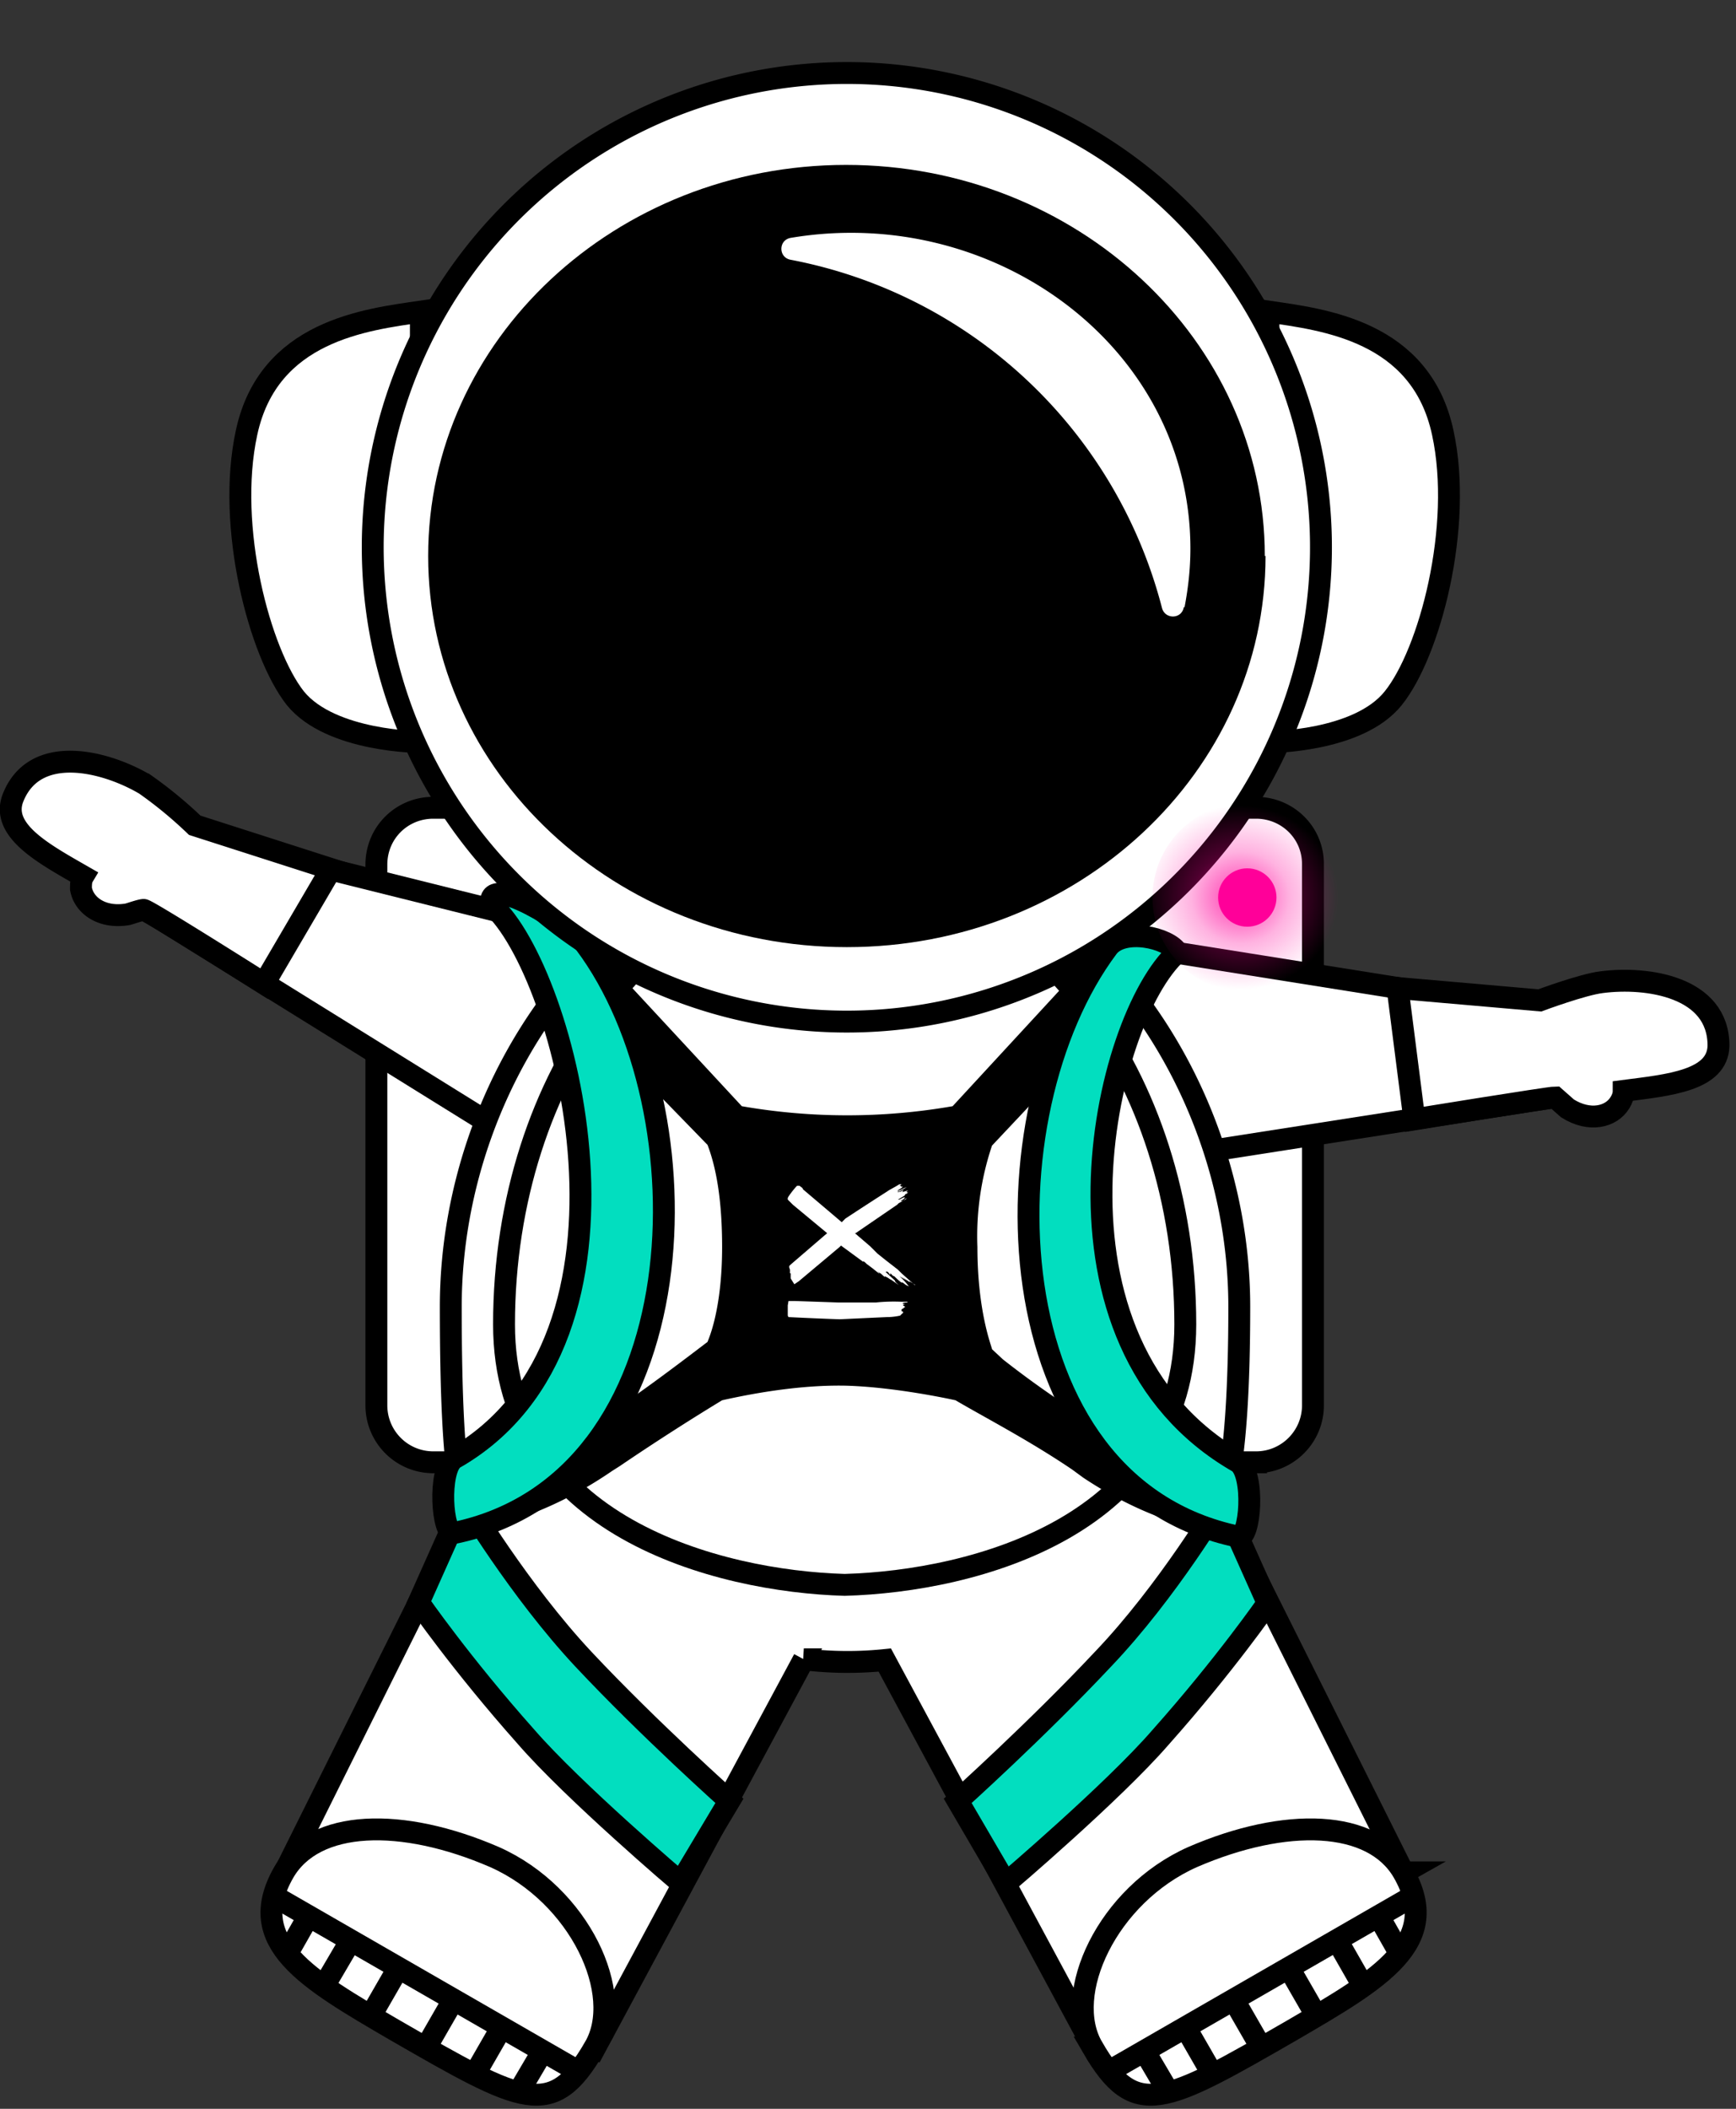
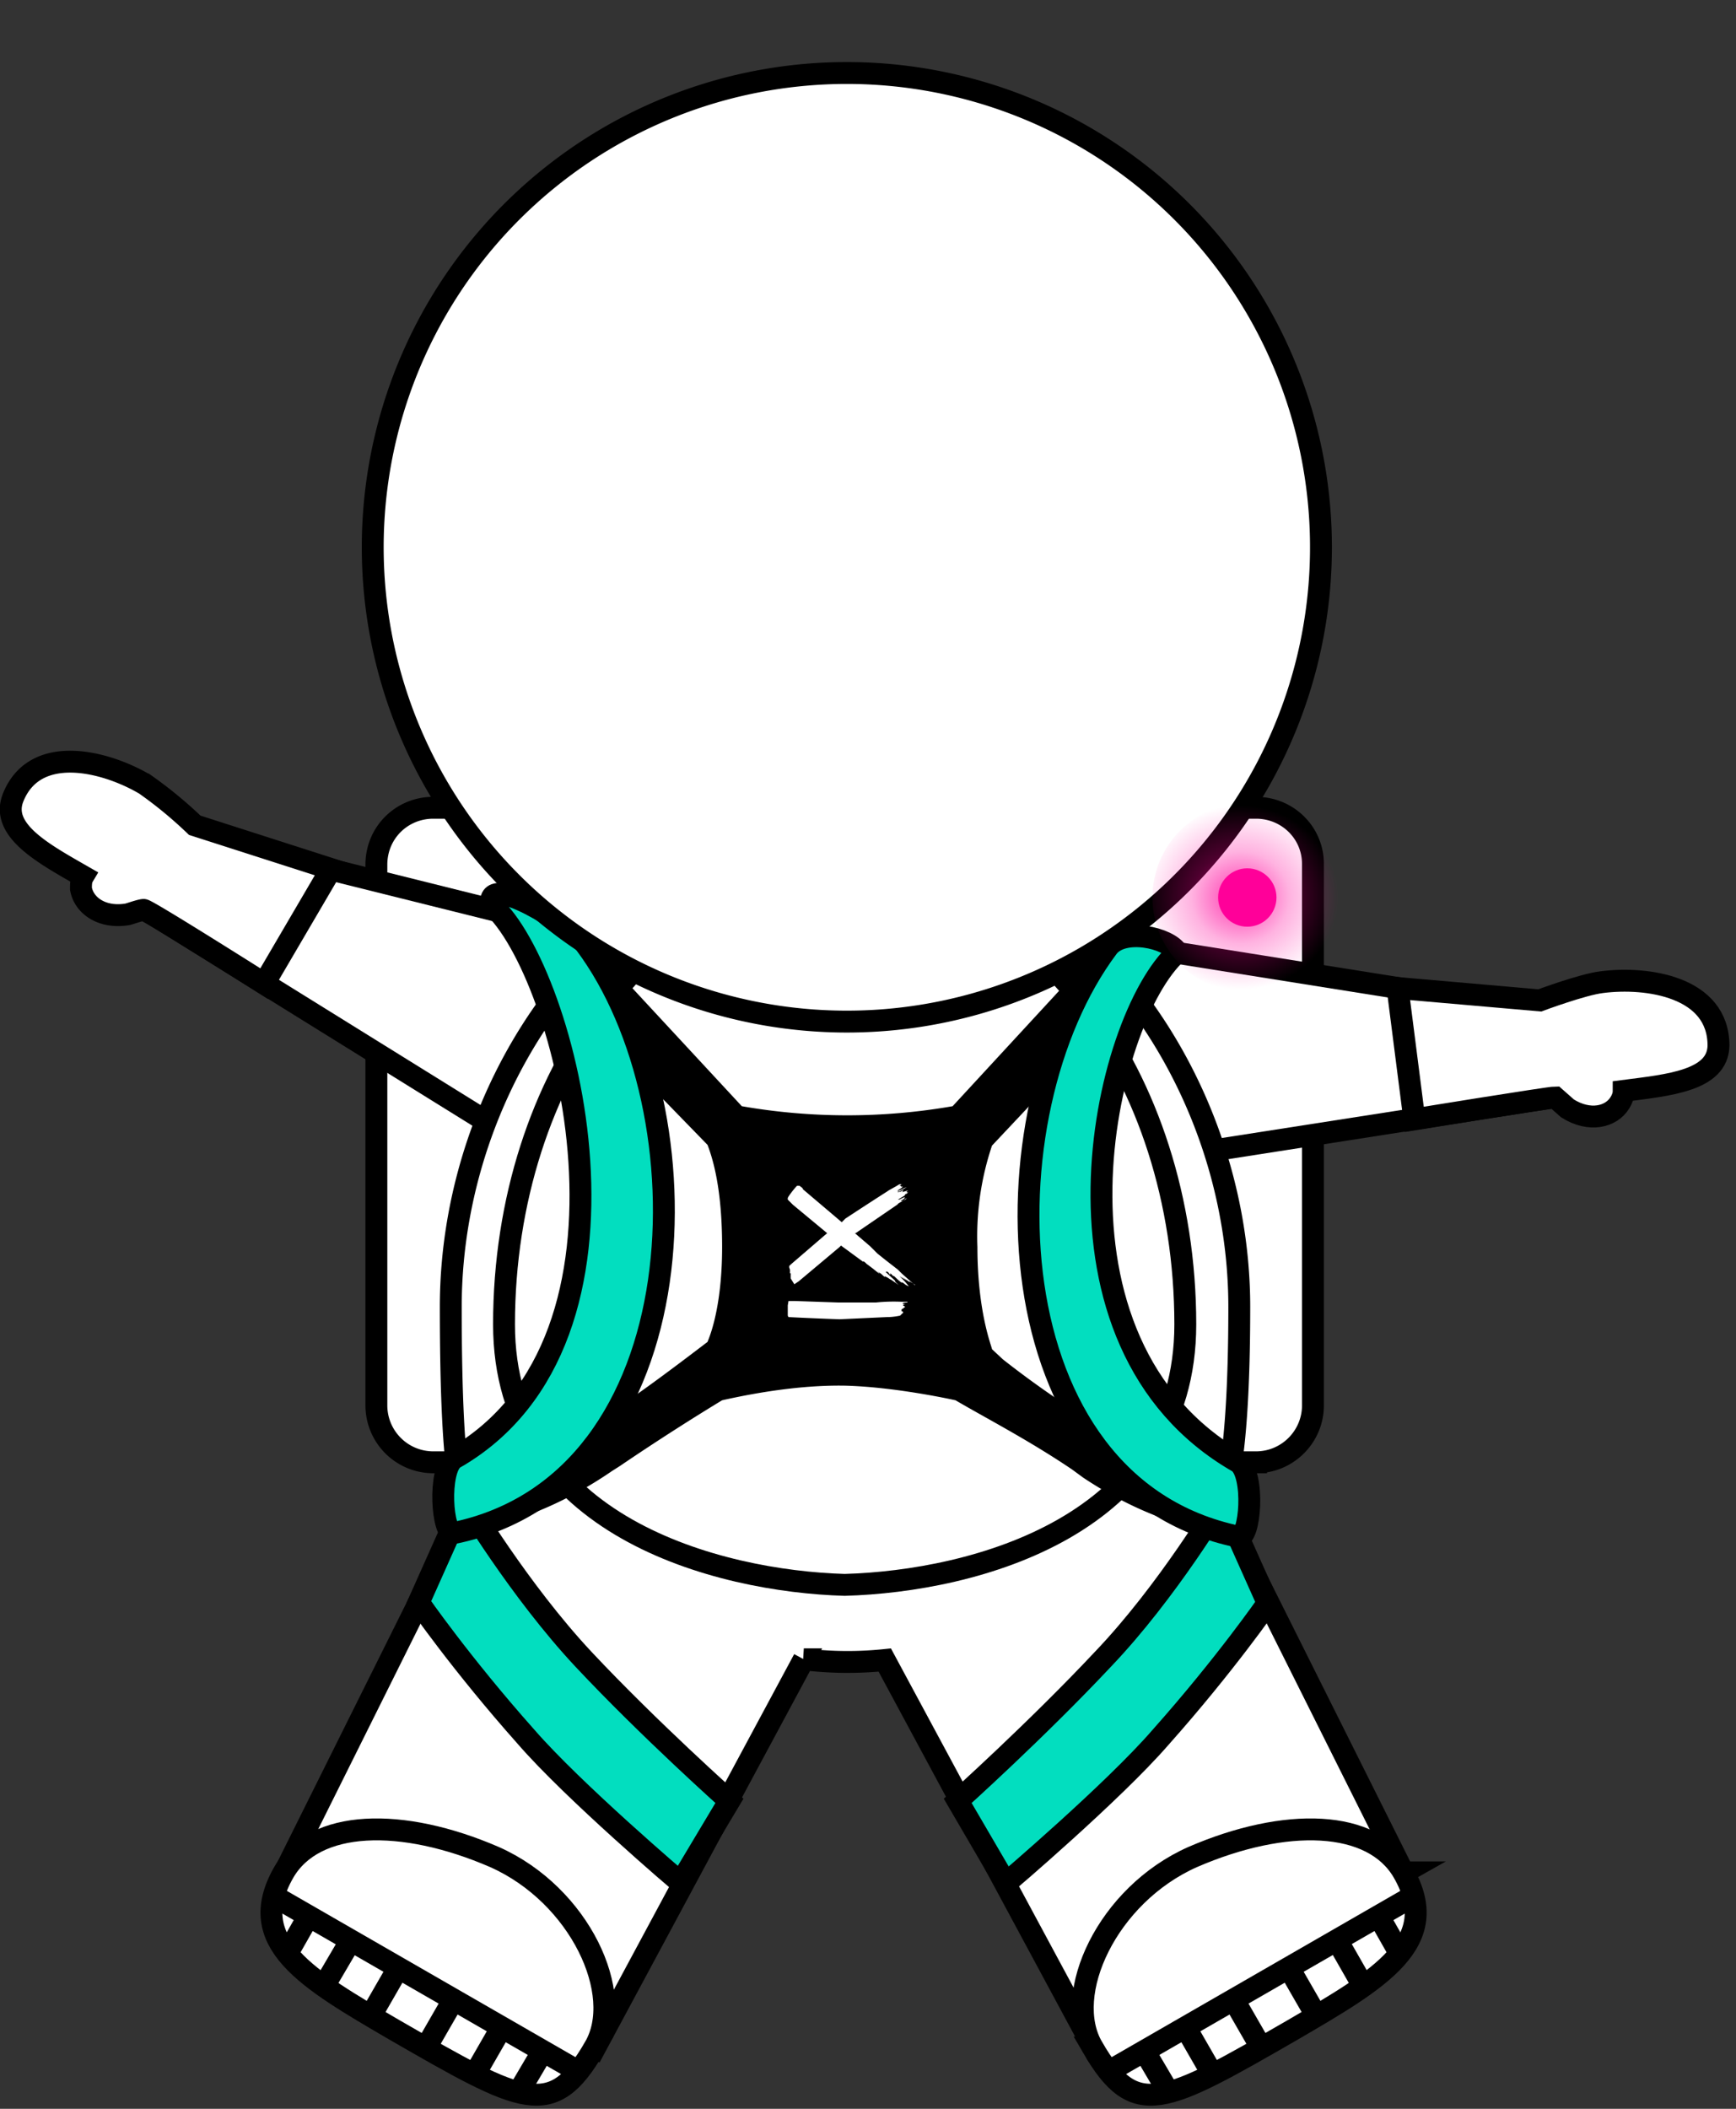
<svg xmlns="http://www.w3.org/2000/svg" viewBox="0 0 238 289">
  <rect x="0" y="0" width="238" height="289" fill="#333333" stroke="none" />
  <defs>
    <radialGradient id="a" cx="50%" cy="50.4%" r="48.6%" fx="50%" fy="50.4%" gradientTransform="matrix(0 1 -1.063 0 1 0)">
      <stop offset="0%" stop-color="#F09" stop-opacity="0.8" />
      <stop offset="50%" stop-color="#F09" stop-opacity="0.3" />
      <stop offset="100%" stop-color="#F09" stop-opacity="0" />
    </radialGradient>
  </defs>
  <style>
		.light {
			animation: light 1.5s linear infinite alternate;
		}
		@keyframes light {
			0%, 40% { opacity: 0; }
			60%, 100% { opacity: 1; }
		}

        @media (prefers-reduced-motion: reduce) {
            * { animation: none !important; }
        }
	</style>
  <g fill="none" fill-rule="evenodd">
    <path fill="#FFF" d="M172.2 200.4H59.4a7.8 7.8 0 01-7.8-7.8v-74.1c0-4.4 3.5-7.8 7.8-7.8h112.8c4.3 0 7.8 3.4 7.8 7.7v74.2c0 4.3-3.5 7.8-7.8 7.8" />
    <path fill="#FFF" stroke="#000" stroke-width="3" d="M172.2 200.4H59.4a7.8 7.8 0 01-7.8-7.8v-74.1c0-4.4 3.5-7.8 7.8-7.8h112.8c4.3 0 7.8 3.4 7.8 7.7v74.2c0 4.3-3.5 7.8-7.8 7.8z" />
    <path fill="#FFF" stroke="#000" stroke-width="3" d="M152.7 129.2l58.4 9.3.5 12.1-55.8 8.7z" />
    <path fill="#FFF" stroke="#000" stroke-width="3" d="M235.6 143.3c0-8.1-9.8-9.5-16-8.7-2.6.3-8.5 2.5-8.5 2.5l-19.5-1.7 2.3 18s18.5-3 19.3-3l1.7 1.5c3 1.9 6 1.2 7.2-.8.3-.5.5-1 .5-1.6 6.2-.8 12.9-1.4 13-6.2zM83.6 128.7l-57.4-14.3-5.1 11 48 29.8z" />
    <path fill="#FFF" stroke="#000" stroke-width="3" d="M1.8 109.3c3-7.5 12.7-5 18.1-1.8a58 58 0 016.8 5.6l18.7 6-9.2 15.7s-15.8-10-16.5-10.1c-.4 0-1.8.5-2.2.6-3.5.6-6-1.2-6.4-3.5 0-.6 0-1.2.3-1.7C6 117 0 113.8 1.8 109.3zM192.4 256.6L167.1 206l.4-.4s2.4-3.2 2.4-26.5c0-33-24.3-64-54.1-64-29.9 0-54 31-54 64 0 26.5 2 26.5 2 26.5l.4.4L39 256.6l42.6 24 28.6-53.2a50 50 0 0011.1.1l28.6 53.1 42.6-24z" />
    <path fill="#FFF" stroke="#000" stroke-width="3" d="M162.5 181.5c0 27.6-28.9 35.2-46.7 35.7-17.3-.5-46.7-8-46.7-35.7 0-34.1 20.9-61.7 46.7-61.7 25.8 0 46.7 27.6 46.7 61.7z" />
    <path fill="#02DEBF" stroke="#000" stroke-width="3" d="M167.5 205.6s-7.4 12.5-16.3 21.8c-9 9.6-19.9 19.4-19.9 19.4l6.6 11.3s14.7-12.5 21.2-20c8.9-10 14.7-18.4 14.7-18.4l-6.3-14.1" />
    <path fill="#FFF" stroke="#000" stroke-width="3" d="M149.8 280.6c5.8 10 9.7 7.8 27.4-2.4 12-7 20.7-12 15.2-21.6-4.2-7.3-16.2-7.6-28.9-2.1-11.7 5.2-18 18.8-13.7 26.1z" />
    <path stroke="#000" stroke-width="3" d="M194 259.7L151.8 284M162.5 277.8l3.8 6.6M169.1 274l3.8 6.6M176.7 269.7l3.8 6.6M183.3 265.9l3.6 6.3M189 262.6l2.9 5.1M156.9 281.1l3.3 5.6" />
    <path fill="#02DEBF" stroke="#000" stroke-width="3" d="M63.8 205.6S71.2 218 80 227.4c9 9.6 20 19.4 20 19.4L93.3 258s-14.7-12.5-21.2-20c-8.9-10-14.7-18.4-14.7-18.4l6.3-14.1" />
    <path fill="#FFF" stroke="#000" stroke-width="3" d="M81.5 280.6c-5.8 10-9.7 7.8-27.4-2.4-12-7-20.7-12-15.2-21.6 4.2-7.3 16.2-7.6 28.9-2.1 11.7 5.2 18 18.8 13.7 26.1z" />
    <path stroke="#000" stroke-width="3" d="M37.3 259.7L79.5 284M68.8 277.8l-3.8 6.6M62.2 274l-3.8 6.6M54.6 269.7l-3.8 6.6M48.1 265.9l-3.7 6.3M42.3 262.6l-2.9 5.1M74.4 281.1l-3.3 5.6" />
    <path fill="#000" d="M160.2 131.3L136 157a39 39 0 00-2 13.9c0 9 2 13.7 2 14l1.5 1.4A131 131 0 00150 195c4.6 2.5 18.5 6.8 18.5 6.8 2.6 3.2 2.8 7 1.3 8.7h-.4c-2-.2-10.7-1.2-20.9-8l-1.5-1.1c-5.9-4-12.1-7.2-16-9.5 0 0-8-1.8-15-2-4.6-.1-10.3.5-17 2-3.8 2.3-9 5.6-14 9l-1.1.7c-11.8 8.1-21.6 8.4-21.6 8.4-1.6-1.7-1.4-5.5 1.2-8.7l2.6-.8c4.2-1.4 12.6-4.2 16-6 3.8-2.1 12.4-8.7 14.9-10.6 0-.1 2-4.1 2-13 0-6-.7-10.6-2-14l-25-25.7c.4-2.2 4.4-4.3 7.8-3h.2l21.7 23.4a84.3 84.3 0 0028.9 0l21.6-23.4c3.5-1.4 7.6.8 8 3z" />
    <path fill="#02DEBF" stroke="#000" stroke-width="3" d="M169.8 200.4c-28.7-16.4-18.6-60.7-8.4-69.9-1.2-2-7.4-3.4-9.5-.7-17.2 22.9-16 73.8 17.9 80.8 1.6.4 2.3-8.5 0-10.2z" />
    <path fill="#FFF" d="M123.6 178.4h.8v.1h-.1c-.3 0-.8.1-.4.2h.1c.4 0-.2 0-.2.2a1.7 1.7 0 01.3.2l-.3.2c.4 0-.2 0-.2.2v.2h.1c.2.1.1.3 0 .3l-.1.1-.2.2a9 9 0 01-1.6.2h-.2l-6.5.3a454 454 0 01-7-.3l-.1-.2v-1.2-.2l.1-.6h1l5.8.2h5.2a23.4 23.4 0 013.5-.1zm0-16.1l-.1.1-.2.1h.2c.1 0 0 0 0 0v.1h.2l-.2.1.3-.1-.2.2-.6.4h.2l.8-.4.3-.1-.5.3-.2.1-.3.2h-.2v.1l.4-.1.3-.2c0 .2 0 .2-.2.3l.7-.2h.2l-.2.1v.1h.2l-.2.2h-.1l-.2.2h.1l-1 .6h.2l.6-.3h.2l-.3.3-.2.1-.1.1c.1 0 .3 0 .5-.2l.3-.2c-.1.2-.2.2-.4.3l-.7.4-.2.2-5.7 3.9h-.1l2.1 1.8 1 1 1 .8 1.8 1.4.5.5 1.8 1.6h.1l-.8-.5v.1l-.9-.6-.3-.2.8.6-1-.6a8 8 0 011.3 1.4l-.4-.2-.4-.3-.2-.1.1.1c-.2 0-1-.8-1.1-.9 0 0-.2 0-.4-.3l-.2-.1.1.2-.2-.1v-.1c-.2-.2-.3-.3-.4-.2h-.1l1.3 1.2c0 .2.3.4.5.6l-1-.7-.2-.1-.3-.2-.4-.2v.1c-.3-.2-.5-.5-.8-.6l-.2-.2.3.4-1-.8-.8-.6c-.2-.2-.4-.4-.5-.3l-3-2.2-.2.2-5.6 4.7-.6.4-.5-.8v-.1-.6h-.1v-.5l-.1-.3v-.2l.2-.2 5-4.3-4.7-3.9-.7-.7v-.2c0-.2 1.2-1.7 1.3-1.7h.3l.4.3.1.2 4.6 3.9.7.6.2-.2.3-.3a522 522 0 015.7-3.7l.3-.2.9-.5.5-.3h.3z" />
    <path fill="#02DEBF" stroke="#000" stroke-width="3" d="M62.2 199.9C91 183.5 77.6 133 67.4 124c-1-4.6 10.7 2.6 12.8 5.3 17.1 22.8 15.9 73.8-18 80.8-1.6.3-2.2-8.6 0-10.2z" />
-     <path fill="#FFF" stroke="#000" stroke-width="3" d="M57.7 101.7s-12.3 0-17.2-6c-4.9-6.2-9.5-23.5-6.7-36.4 3-14 16.4-15.5 23.9-16.6v59zM174 101.7s12.2 0 17-6c5-6.2 9.6-23.5 6.8-36.4-3-14-16.4-15.5-23.9-16.6v59z" />
    <path fill="#FFF" stroke="#000" stroke-width="3" d="M181 71.4a65 65 0 11-129.8 0 65 65 0 01129.8 0z" />
-     <path fill="#000" d="M173.5 76.2c0 29.6-25.7 53.6-57.4 53.6s-57.4-24-57.4-53.6S84.4 22.6 116 22.6s57.4 24 57.4 53.6" />
    <path fill="#FFF" d="M162.4 83.2c.5-2.6.8-5.3.8-8 0-27.6-26.9-47.3-54.8-42.6-1.7.3-1.7 2.7 0 3a65.2 65.2 0 0150.9 47.7c.4 1.6 2.7 1.6 3-.1z" />
  </g>
  <g class="light" transform="translate(158 110)">
    <circle class="light-blur" cx="13" cy="13" r="13" fill="url(#a)" />
    <circle class="light-fill" cx="13" cy="13" r="4" fill="#f09" />
  </g>
</svg>